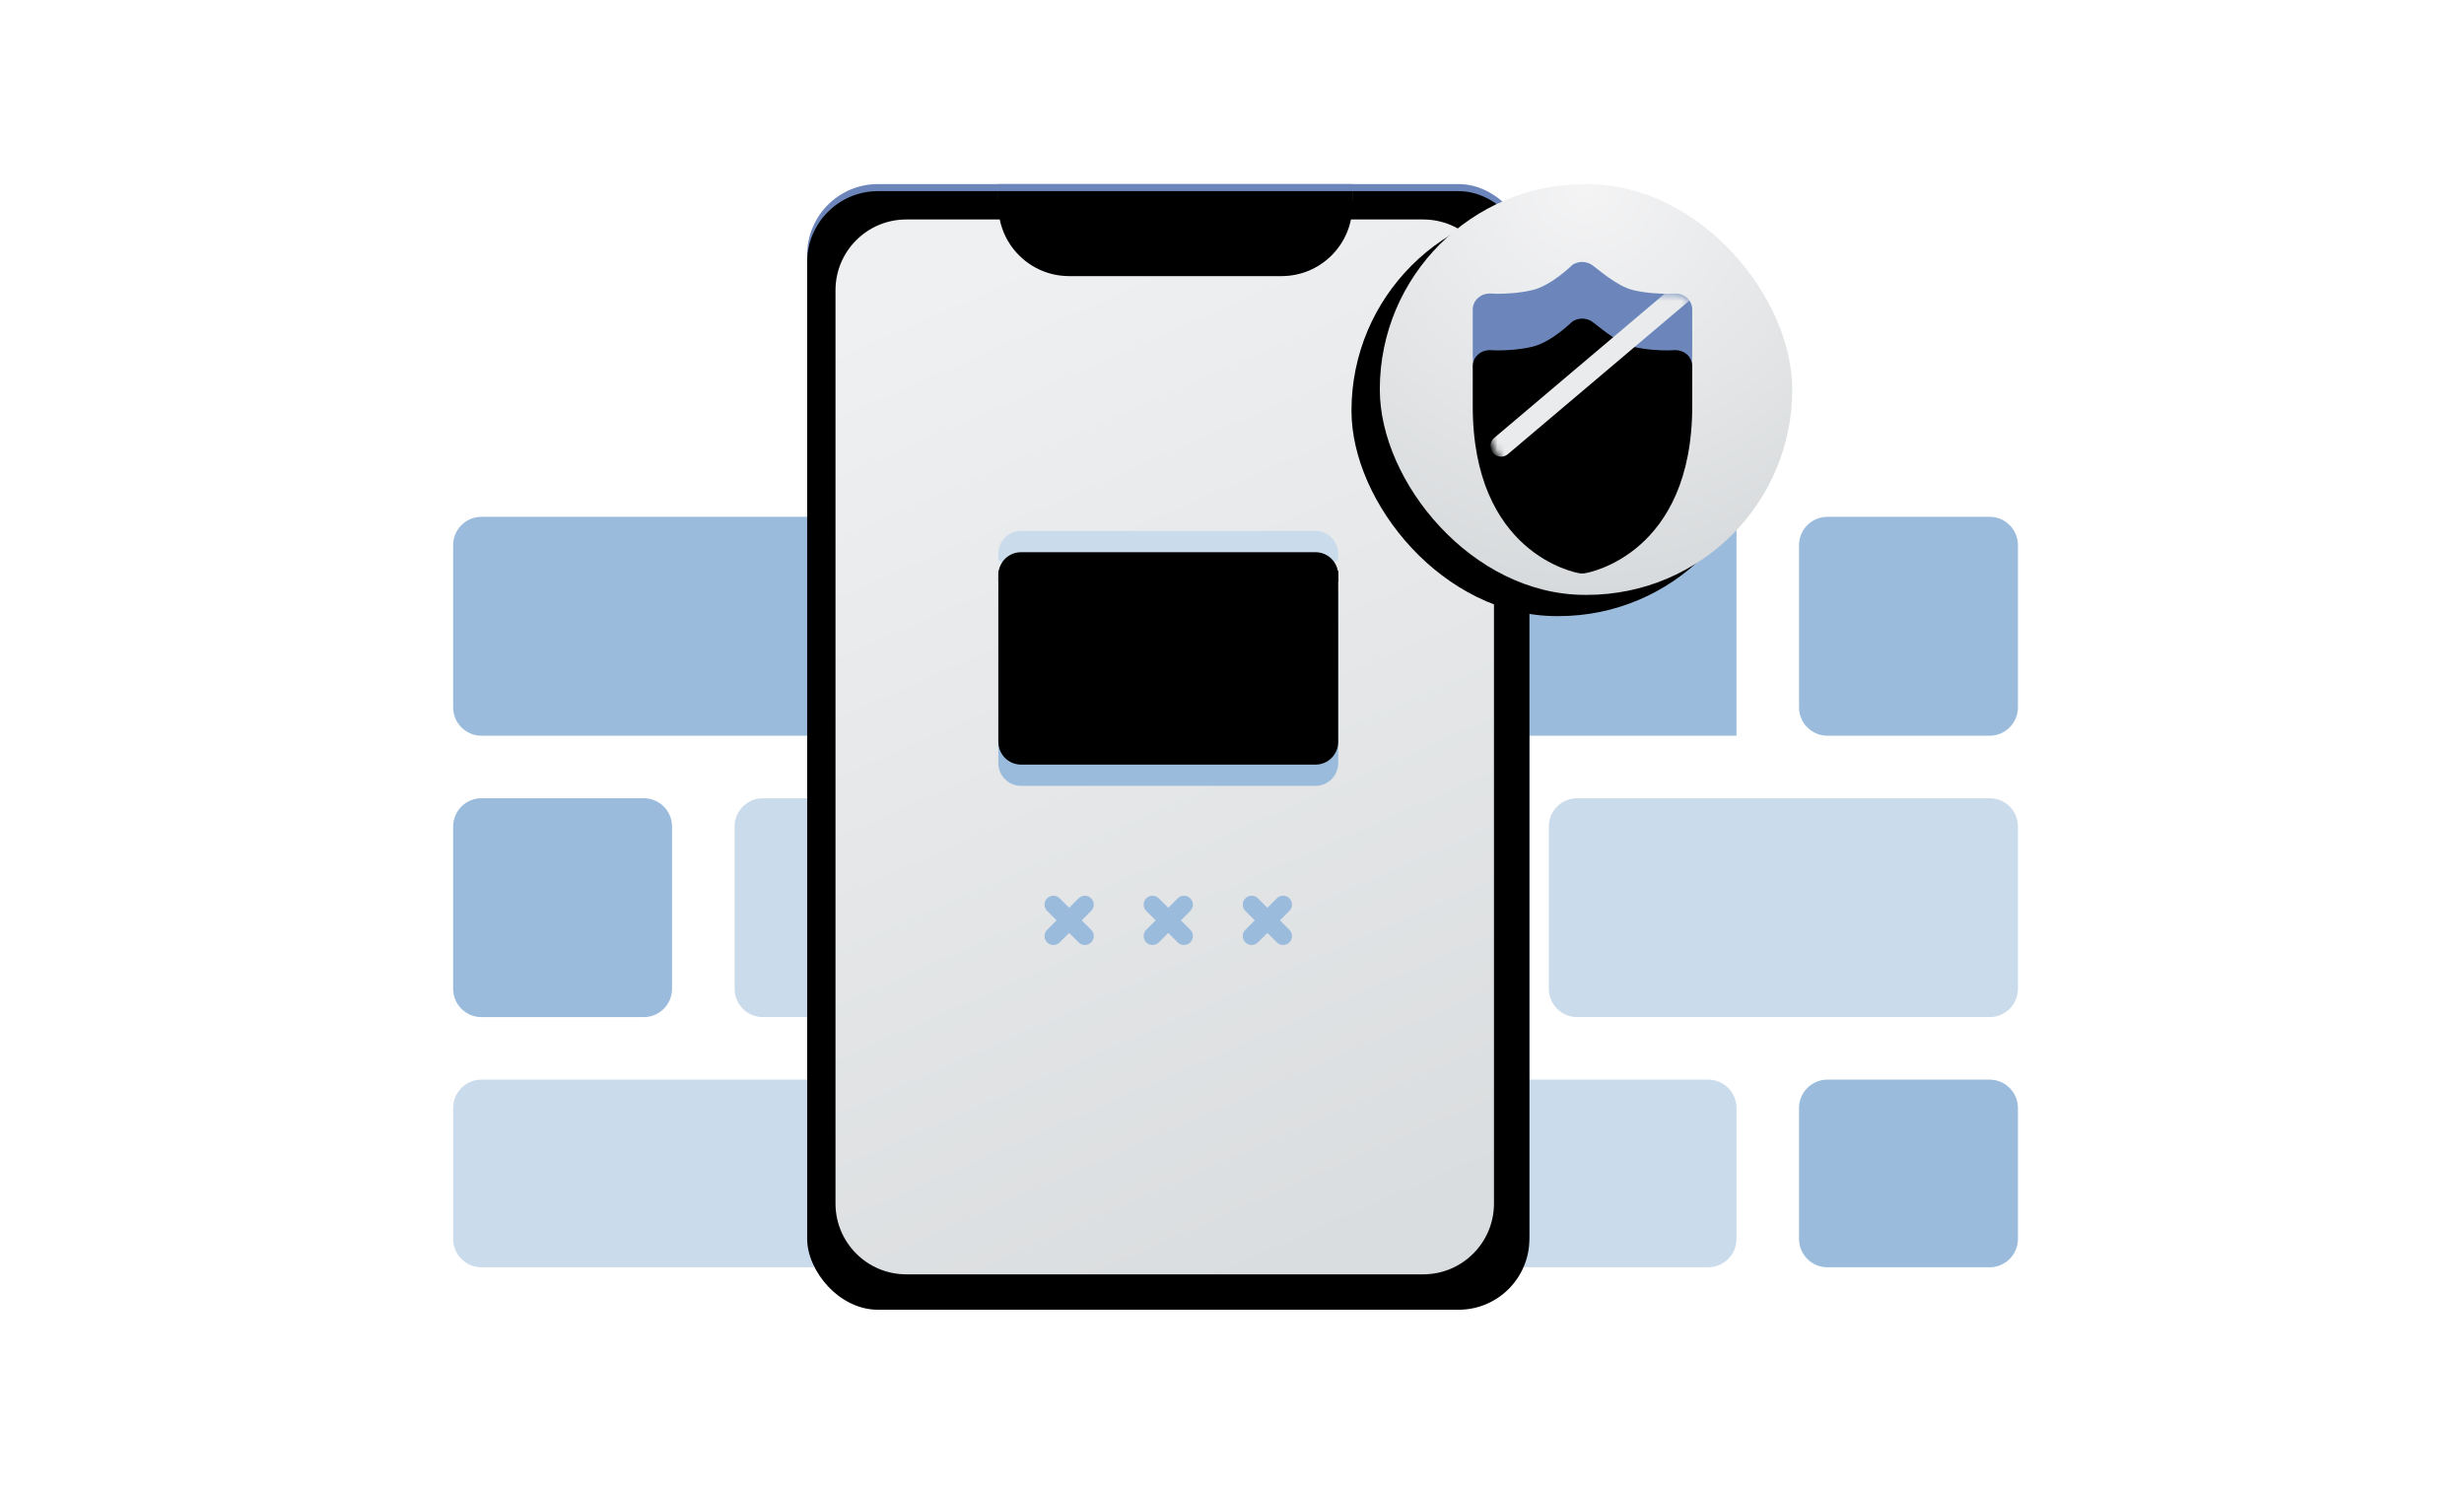
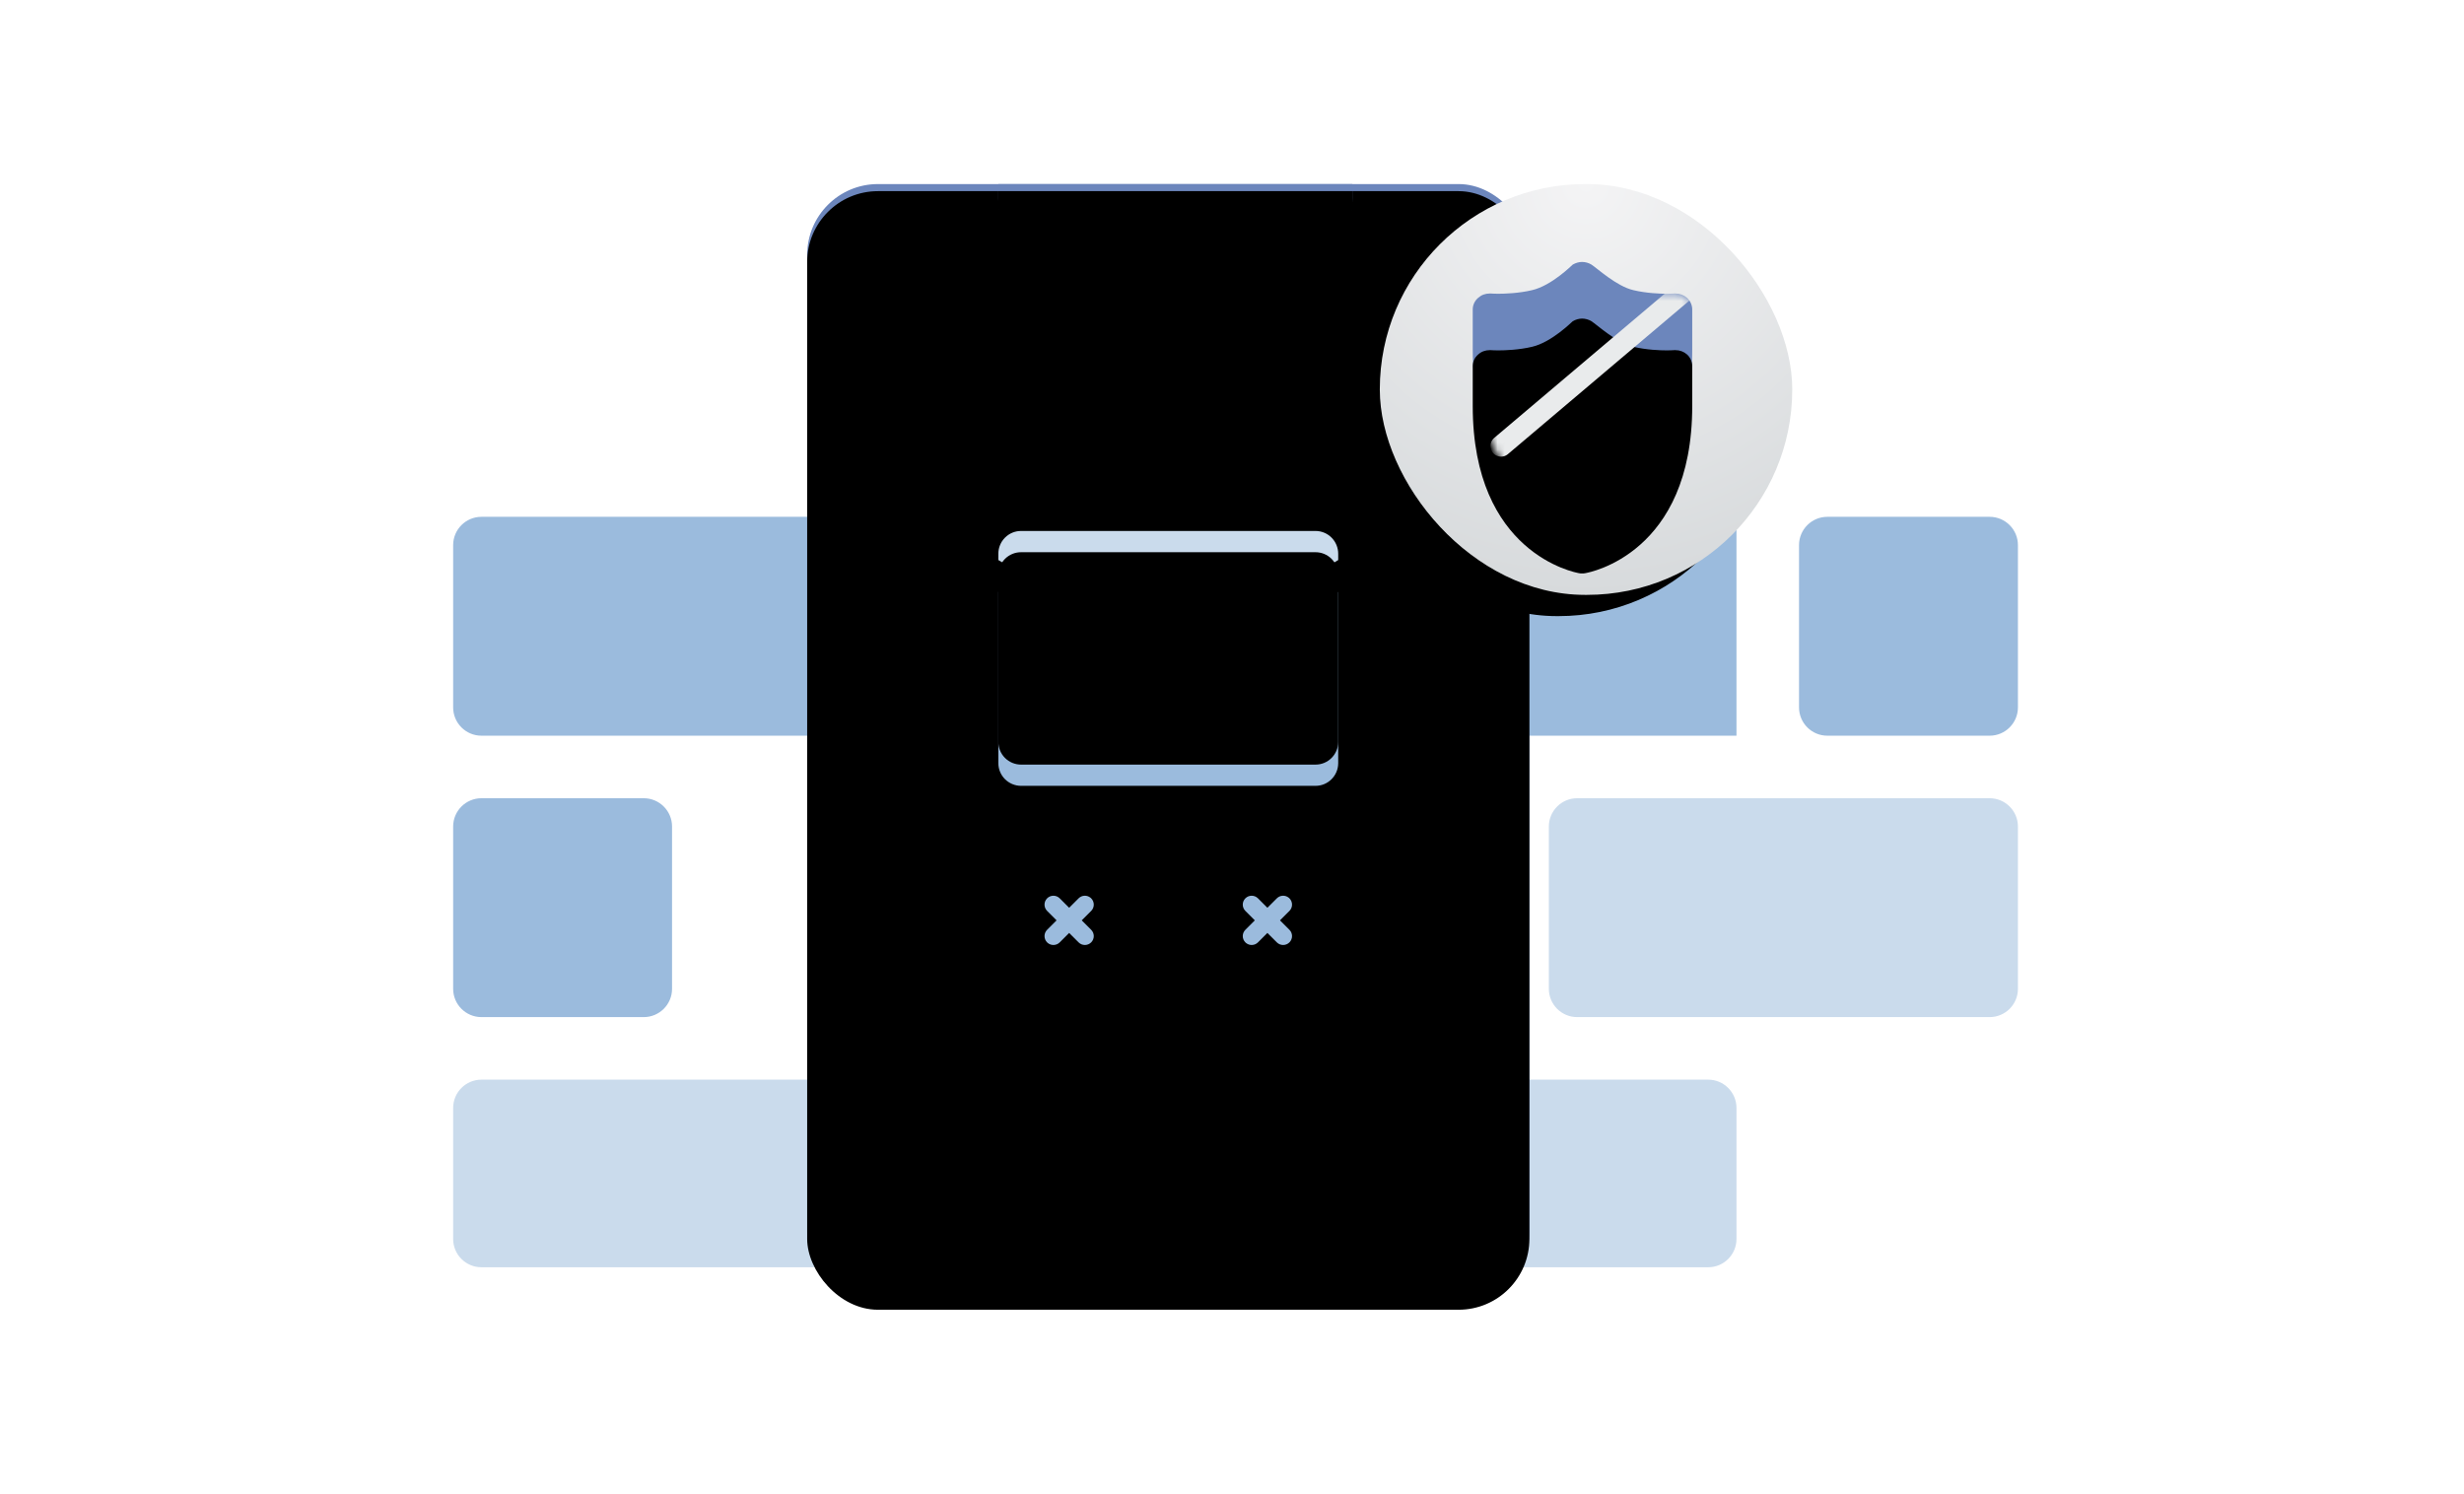
<svg xmlns="http://www.w3.org/2000/svg" xmlns:xlink="http://www.w3.org/1999/xlink" width="348px" height="211px" viewBox="0 0 348 211" version="1.1">
  <title>编组 8</title>
  <defs>
    <rect id="path-1" x="0" y="0" width="348" height="211" rx="18" />
    <rect id="path-3" x="0" y="0" width="102" height="158" rx="10" />
    <filter x="-2.0%" y="-1.3%" width="103.9%" height="102.5%" filterUnits="objectBoundingBox" id="filter-4">
      <feGaussianBlur stdDeviation="1.5" in="SourceAlpha" result="shadowBlurInner1" />
      <feOffset dx="0" dy="1" in="shadowBlurInner1" result="shadowOffsetInner1" />
      <feComposite in="shadowOffsetInner1" in2="SourceAlpha" operator="arithmetic" k2="-1" k3="1" result="shadowInnerInner1" />
      <feColorMatrix values="0 0 0 0 0.617   0 0 0 0 0.742   0 0 0 0 1  0 0 0 1 0" type="matrix" in="shadowInnerInner1" />
    </filter>
    <linearGradient x1="38.612%" y1="0%" x2="65.95%" y2="100%" id="linearGradient-5">
      <stop stop-color="#EFF0F1" offset="0%" />
      <stop stop-color="#DADDDF" offset="100%" />
    </linearGradient>
    <path d="M27,0 L77,0 L77,2 C77,7.523 72.523,12 67,12 L37,12 C31.477,12 27,7.523 27,2 L27,0 L27,0 Z" id="path-6" />
    <filter x="-4.0%" y="-16.7%" width="108.0%" height="133.3%" filterUnits="objectBoundingBox" id="filter-7">
      <feGaussianBlur stdDeviation="1.5" in="SourceAlpha" result="shadowBlurInner1" />
      <feOffset dx="0" dy="1" in="shadowBlurInner1" result="shadowOffsetInner1" />
      <feComposite in="shadowOffsetInner1" in2="SourceAlpha" operator="arithmetic" k2="-1" k3="1" result="shadowInnerInner1" />
      <feColorMatrix values="0 0 0 0 0.572   0 0 0 0 0.708   0 0 0 0 1  0 0 0 1 0" type="matrix" in="shadowInnerInner1" />
    </filter>
    <path d="M48,8.598 L48,32.821 C47.981,34.586 46.548,36.005 44.79,36 L3.21,36 C2.358,36 1.542,35.659 0.938,35.058 C0.338,34.458 0,33.643 0,32.792 L0,8.598 L22.349,21.999 C23.366,22.609 24.634,22.609 25.651,21.999 L48,8.595 L48,8.598 Z" id="path-8" />
    <filter x="-10.4%" y="-18.2%" width="120.8%" height="136.5%" filterUnits="objectBoundingBox" id="filter-9">
      <feGaussianBlur stdDeviation="3.5" in="SourceAlpha" result="shadowBlurInner1" />
      <feOffset dx="0" dy="-3" in="shadowBlurInner1" result="shadowOffsetInner1" />
      <feComposite in="shadowOffsetInner1" in2="SourceAlpha" operator="arithmetic" k2="-1" k3="1" result="shadowInnerInner1" />
      <feColorMatrix values="0 0 0 0 0.449   0 0 0 0 0.622   0 0 0 0 0.801  0 0 0 1 0" type="matrix" in="shadowInnerInner1" />
    </filter>
    <path d="M44.79,0 C45.64,-0.003 46.455,0.334 47.057,0.936 C47.659,1.537 47.998,2.355 48,3.208 L48,4.108 L24,18.495 L0,4.105 L0,3.205 C0.003,2.352 0.342,1.536 0.944,0.935 C1.546,0.334 2.361,-0.003 3.21,0 L44.79,0 L44.79,0 Z" id="path-10" />
    <filter x="-6.3%" y="-16.2%" width="112.5%" height="132.4%" filterUnits="objectBoundingBox" id="filter-11">
      <feGaussianBlur stdDeviation="1.5" in="SourceAlpha" result="shadowBlurInner1" />
      <feOffset dx="0" dy="3" in="shadowBlurInner1" result="shadowOffsetInner1" />
      <feComposite in="shadowOffsetInner1" in2="SourceAlpha" operator="arithmetic" k2="-1" k3="1" result="shadowInnerInner1" />
      <feColorMatrix values="0 0 0 0 0.709   0 0 0 0 0.816   0 0 0 0 0.923  0 0 0 1 0" type="matrix" in="shadowInnerInner1" />
    </filter>
    <radialGradient cx="50%" cy="0%" fx="50%" fy="0%" r="100%" gradientTransform="translate(0.5,0),scale(0.996,1),rotate(90),translate(-0.5,-0)" id="radialGradient-12">
      <stop stop-color="#F4F4F5" offset="0%" />
      <stop stop-color="#D7DADC" offset="100%" />
    </radialGradient>
    <rect id="path-13" x="194.875" y="26" width="58.25" height="58.027" rx="29" />
    <filter x="-25.8%" y="-13.8%" width="137.8%" height="137.9%" filterUnits="objectBoundingBox" id="filter-14">
      <feOffset dx="-4" dy="3" in="SourceAlpha" result="shadowOffsetOuter1" />
      <feGaussianBlur stdDeviation="3" in="shadowOffsetOuter1" result="shadowBlurOuter1" />
      <feColorMatrix values="0 0 0 0 0.424   0 0 0 0 0.525   0 0 0 0 0.737  0 0 0 0.342 0" type="matrix" in="shadowBlurOuter1" />
    </filter>
    <path d="M28.632,4.457 L28.46,4.457 C28.423,4.457 28.04,4.492 27.449,4.492 C26.439,4.492 24.526,4.423 22.684,3.982 C20.316,3.439 17.569,0.885 16.767,0.375 C16.383,0.135 15.896,0 15.445,0 C14.992,0 14.541,0.135 14.122,0.375 C14.022,0.443 11.169,3.334 8.386,3.983 C6.541,4.423 4.557,4.493 3.583,4.493 C2.958,4.493 2.575,4.457 2.54,4.457 L2.402,4.457 C1.775,4.457 1.217,4.663 0.767,5.07 C0.283,5.48 0.003,6.076 0,6.705 L0,12.352 C0,33.176 14.44,35.863 15.03,35.966 C15.17,36 15.31,36 15.448,36 C15.586,36 15.728,36 15.866,35.966 C16.491,35.863 31,33.176 31,12.352 L31,6.705 C31,6.092 30.72,5.479 30.27,5.07 C29.819,4.672 29.236,4.453 28.632,4.457 Z" id="path-15" />
    <filter x="-24.2%" y="-20.8%" width="148.4%" height="141.7%" filterUnits="objectBoundingBox" id="filter-17">
      <feGaussianBlur stdDeviation="3.5" in="SourceAlpha" result="shadowBlurInner1" />
      <feOffset dx="0" dy="8" in="shadowBlurInner1" result="shadowOffsetInner1" />
      <feComposite in="shadowOffsetInner1" in2="SourceAlpha" operator="arithmetic" k2="-1" k3="1" result="shadowInnerInner1" />
      <feColorMatrix values="0 0 0 0 0.555   0 0 0 0 0.7   0 0 0 0 1  0 0 0 1 0" type="matrix" in="shadowInnerInner1" />
    </filter>
  </defs>
  <g id="官网B" stroke="none" stroke-width="1" fill="none" fill-rule="evenodd">
    <g id="语音验证码-语音短信-B" transform="translate(-157, -856)">
      <g id="编组-27" transform="translate(105, 576)">
        <g id="编组-8" transform="translate(52, 280)">
          <mask id="mask-2" fill="white">
            <use xlink:href="#path-1" />
          </mask>
          <g id="矩形" />
          <g id="编组-22" mask="url(#mask-2)" fill-rule="nonzero">
            <g transform="translate(64, 73)" id="路径">
              <path d="M4,0 L66.25,0 L66.25,0 L66.25,30.917 L4,30.917 C1.791,30.917 2.705415e-16,29.126 0,26.917 L0,4 C-2.705415e-16,1.791 1.791,4.05812251e-16 4,0 Z" fill="#9BBBDD" />
-               <path d="M43.75,39.75 L106,39.75 L106,39.75 L106,70.667 L43.75,70.667 C41.541,70.667 39.75,68.876 39.75,66.667 L39.75,43.75 C39.75,41.541 41.541,39.75 43.75,39.75 Z" fill="#CADBEC" />
              <path d="M4,39.75 L26.917,39.75 C29.126,39.75 30.917,41.541 30.917,43.75 L30.917,66.667 C30.917,68.876 29.126,70.667 26.917,70.667 L4,70.667 C1.791,70.667 -1.73547709e-16,68.876 0,66.667 L0,43.75 C-7.1463071e-16,41.541 1.791,39.75 4,39.75 Z" fill="#9BBBDD" />
              <polygon fill="#9BBBDD" points="75.083 79.5 106 79.5 106 106 75.083 106" />
              <polygon fill="#9BBBDD" points="75.083 0 106 0 106 30.917 75.083 30.917" />
              <path d="M4,79.5 L66.25,79.5 L66.25,79.5 L66.25,106 L4,106 C1.791,106 -1.73547709e-16,104.209 0,102 L0,83.5 C-7.1463071e-16,81.291 1.791,79.5 4,79.5 Z" fill="#CADBEC" />
              <polygon fill="#9BBBDD" points="115 0 181.25 0 181.25 30.917 115 30.917" />
              <path d="M158.75,39.75 L217,39.75 C219.209,39.75 221,41.541 221,43.75 L221,66.667 C221,68.876 219.209,70.667 217,70.667 L158.75,70.667 C156.541,70.667 154.75,68.876 154.75,66.667 L154.75,43.75 C154.75,41.541 156.541,39.75 158.75,39.75 Z" fill="#CADBEC" />
              <polygon fill="#9BBBDD" points="115 39.75 145.917 39.75 145.917 70.667 115 70.667" />
-               <path d="M194.083,79.5 L217,79.5 C219.209,79.5 221,81.291 221,83.5 L221,102 C221,104.209 219.209,106 217,106 L194.083,106 C191.874,106 190.083,104.209 190.083,102 L190.083,83.5 C190.083,81.291 191.874,79.5 194.083,79.5 Z" fill="#9BBBDD" />
              <path d="M194.083,0 L217,0 C219.209,-4.05812251e-16 221,1.791 221,4 L221,26.917 C221,29.126 219.209,30.917 217,30.917 L194.083,30.917 C191.874,30.917 190.083,29.126 190.083,26.917 L190.083,4 C190.083,1.791 191.874,4.05812251e-16 194.083,0 Z" fill="#9BBBDD" />
              <path d="M115,79.5 L177.25,79.5 C179.459,79.5 181.25,81.291 181.25,83.5 L181.25,102 C181.25,104.209 179.459,106 177.25,106 L115,106 L115,106 L115,79.5 Z" fill="#CADBEC" />
            </g>
          </g>
          <g id="手机" mask="url(#mask-2)">
            <g transform="translate(114, 26)" id="矩形">
              <g fill="none">
                <use fill="#6C86BC" fill-rule="evenodd" xlink:href="#path-3" />
                <use fill="black" fill-opacity="1" filter="url(#filter-4)" xlink:href="#path-3" />
              </g>
-               <path d="M14,5 L87,5 C92.523,5 97,9.477 97,15 L97,144 C97,149.523 92.523,154 87,154 L14,154 C8.477,154 4,149.523 4,144 L4,15 C4,9.477 8.477,5 14,5 Z" fill="url(#linearGradient-5)" fill-rule="evenodd" />
              <g fill="none">
                <use fill="#6C86BC" fill-rule="evenodd" xlink:href="#path-6" />
                <use fill="black" fill-opacity="1" filter="url(#filter-7)" xlink:href="#path-6" />
              </g>
            </g>
          </g>
          <g id="短信-(2)" mask="url(#mask-2)" fill-rule="nonzero">
            <g transform="translate(141, 75)" id="路径">
              <g>
                <use fill="#9BBBDD" xlink:href="#path-8" />
                <use fill="black" fill-opacity="1" filter="url(#filter-9)" xlink:href="#path-8" />
              </g>
              <g>
                <use fill="#CADBEC" xlink:href="#path-10" />
                <use fill="black" fill-opacity="1" filter="url(#filter-11)" xlink:href="#path-10" />
              </g>
            </g>
          </g>
          <path d="M149.667,126.889 L151,128.222 L152.333,126.889 C152.792,126.431 153.515,126.4 154.009,126.797 L154.111,126.889 C154.602,127.38 154.602,128.176 154.111,128.667 L154.111,128.667 L152.777,130 L154.111,131.333 C154.602,131.824 154.602,132.62 154.111,133.111 C153.62,133.602 152.824,133.602 152.333,133.111 L151,131.777 L149.667,133.111 C149.208,133.569 148.485,133.6 147.991,133.203 L147.889,133.111 C147.398,132.62 147.398,131.824 147.889,131.333 L147.889,131.333 L149.222,130 L147.889,128.667 C147.398,128.176 147.398,127.38 147.889,126.889 C148.38,126.398 149.176,126.398 149.667,126.889 Z" id="形状结合" fill="#9BBBDD" mask="url(#mask-2)" />
-           <path d="M163.667,126.889 L165,128.222 L166.333,126.889 C166.792,126.431 167.515,126.4 168.009,126.797 L168.111,126.889 C168.602,127.38 168.602,128.176 168.111,128.667 L168.111,128.667 L166.777,130 L168.111,131.333 C168.602,131.824 168.602,132.62 168.111,133.111 C167.62,133.602 166.824,133.602 166.333,133.111 L165,131.777 L163.667,133.111 C163.208,133.569 162.485,133.6 161.991,133.203 L161.889,133.111 C161.398,132.62 161.398,131.824 161.889,131.333 L161.889,131.333 L163.222,130 L161.889,128.667 C161.398,128.176 161.398,127.38 161.889,126.889 C162.38,126.398 163.176,126.398 163.667,126.889 Z" id="形状结合" fill="#9BBBDD" mask="url(#mask-2)" />
          <path d="M177.667,126.889 L179,128.222 L180.333,126.889 C180.792,126.431 181.515,126.4 182.009,126.797 L182.111,126.889 C182.602,127.38 182.602,128.176 182.111,128.667 L182.111,128.667 L180.777,130 L182.111,131.333 C182.602,131.824 182.602,132.62 182.111,133.111 C181.62,133.602 180.824,133.602 180.333,133.111 L179,131.777 L177.667,133.111 C177.208,133.569 176.485,133.6 175.991,133.203 L175.889,133.111 C175.398,132.62 175.398,131.824 175.889,131.333 L175.889,131.333 L177.222,130 L175.889,128.667 C175.398,128.176 175.398,127.38 175.889,126.889 C176.38,126.398 177.176,126.398 177.667,126.889 Z" id="形状结合" fill="#9BBBDD" mask="url(#mask-2)" />
          <g id="矩形" mask="url(#mask-2)">
            <use fill="black" fill-opacity="1" filter="url(#filter-14)" xlink:href="#path-13" />
            <use fill="url(#radialGradient-12)" fill-rule="evenodd" xlink:href="#path-13" />
          </g>
          <g id="编组-44" mask="url(#mask-2)">
            <g transform="translate(208, 37)">
              <mask id="mask-16" fill="white">
                <use xlink:href="#path-15" />
              </mask>
              <g id="路径" stroke="none" fill="none" fill-rule="nonzero">
                <use fill="#6C86BC" xlink:href="#path-15" />
                <use fill="black" fill-opacity="1" filter="url(#filter-17)" xlink:href="#path-15" />
              </g>
              <line x1="4" y1="26" x2="30" y2="4" id="路径-5" stroke="#E9EBEC" stroke-width="3" fill="none" stroke-linecap="round" stroke-linejoin="round" mask="url(#mask-16)" />
            </g>
          </g>
        </g>
      </g>
    </g>
  </g>
</svg>